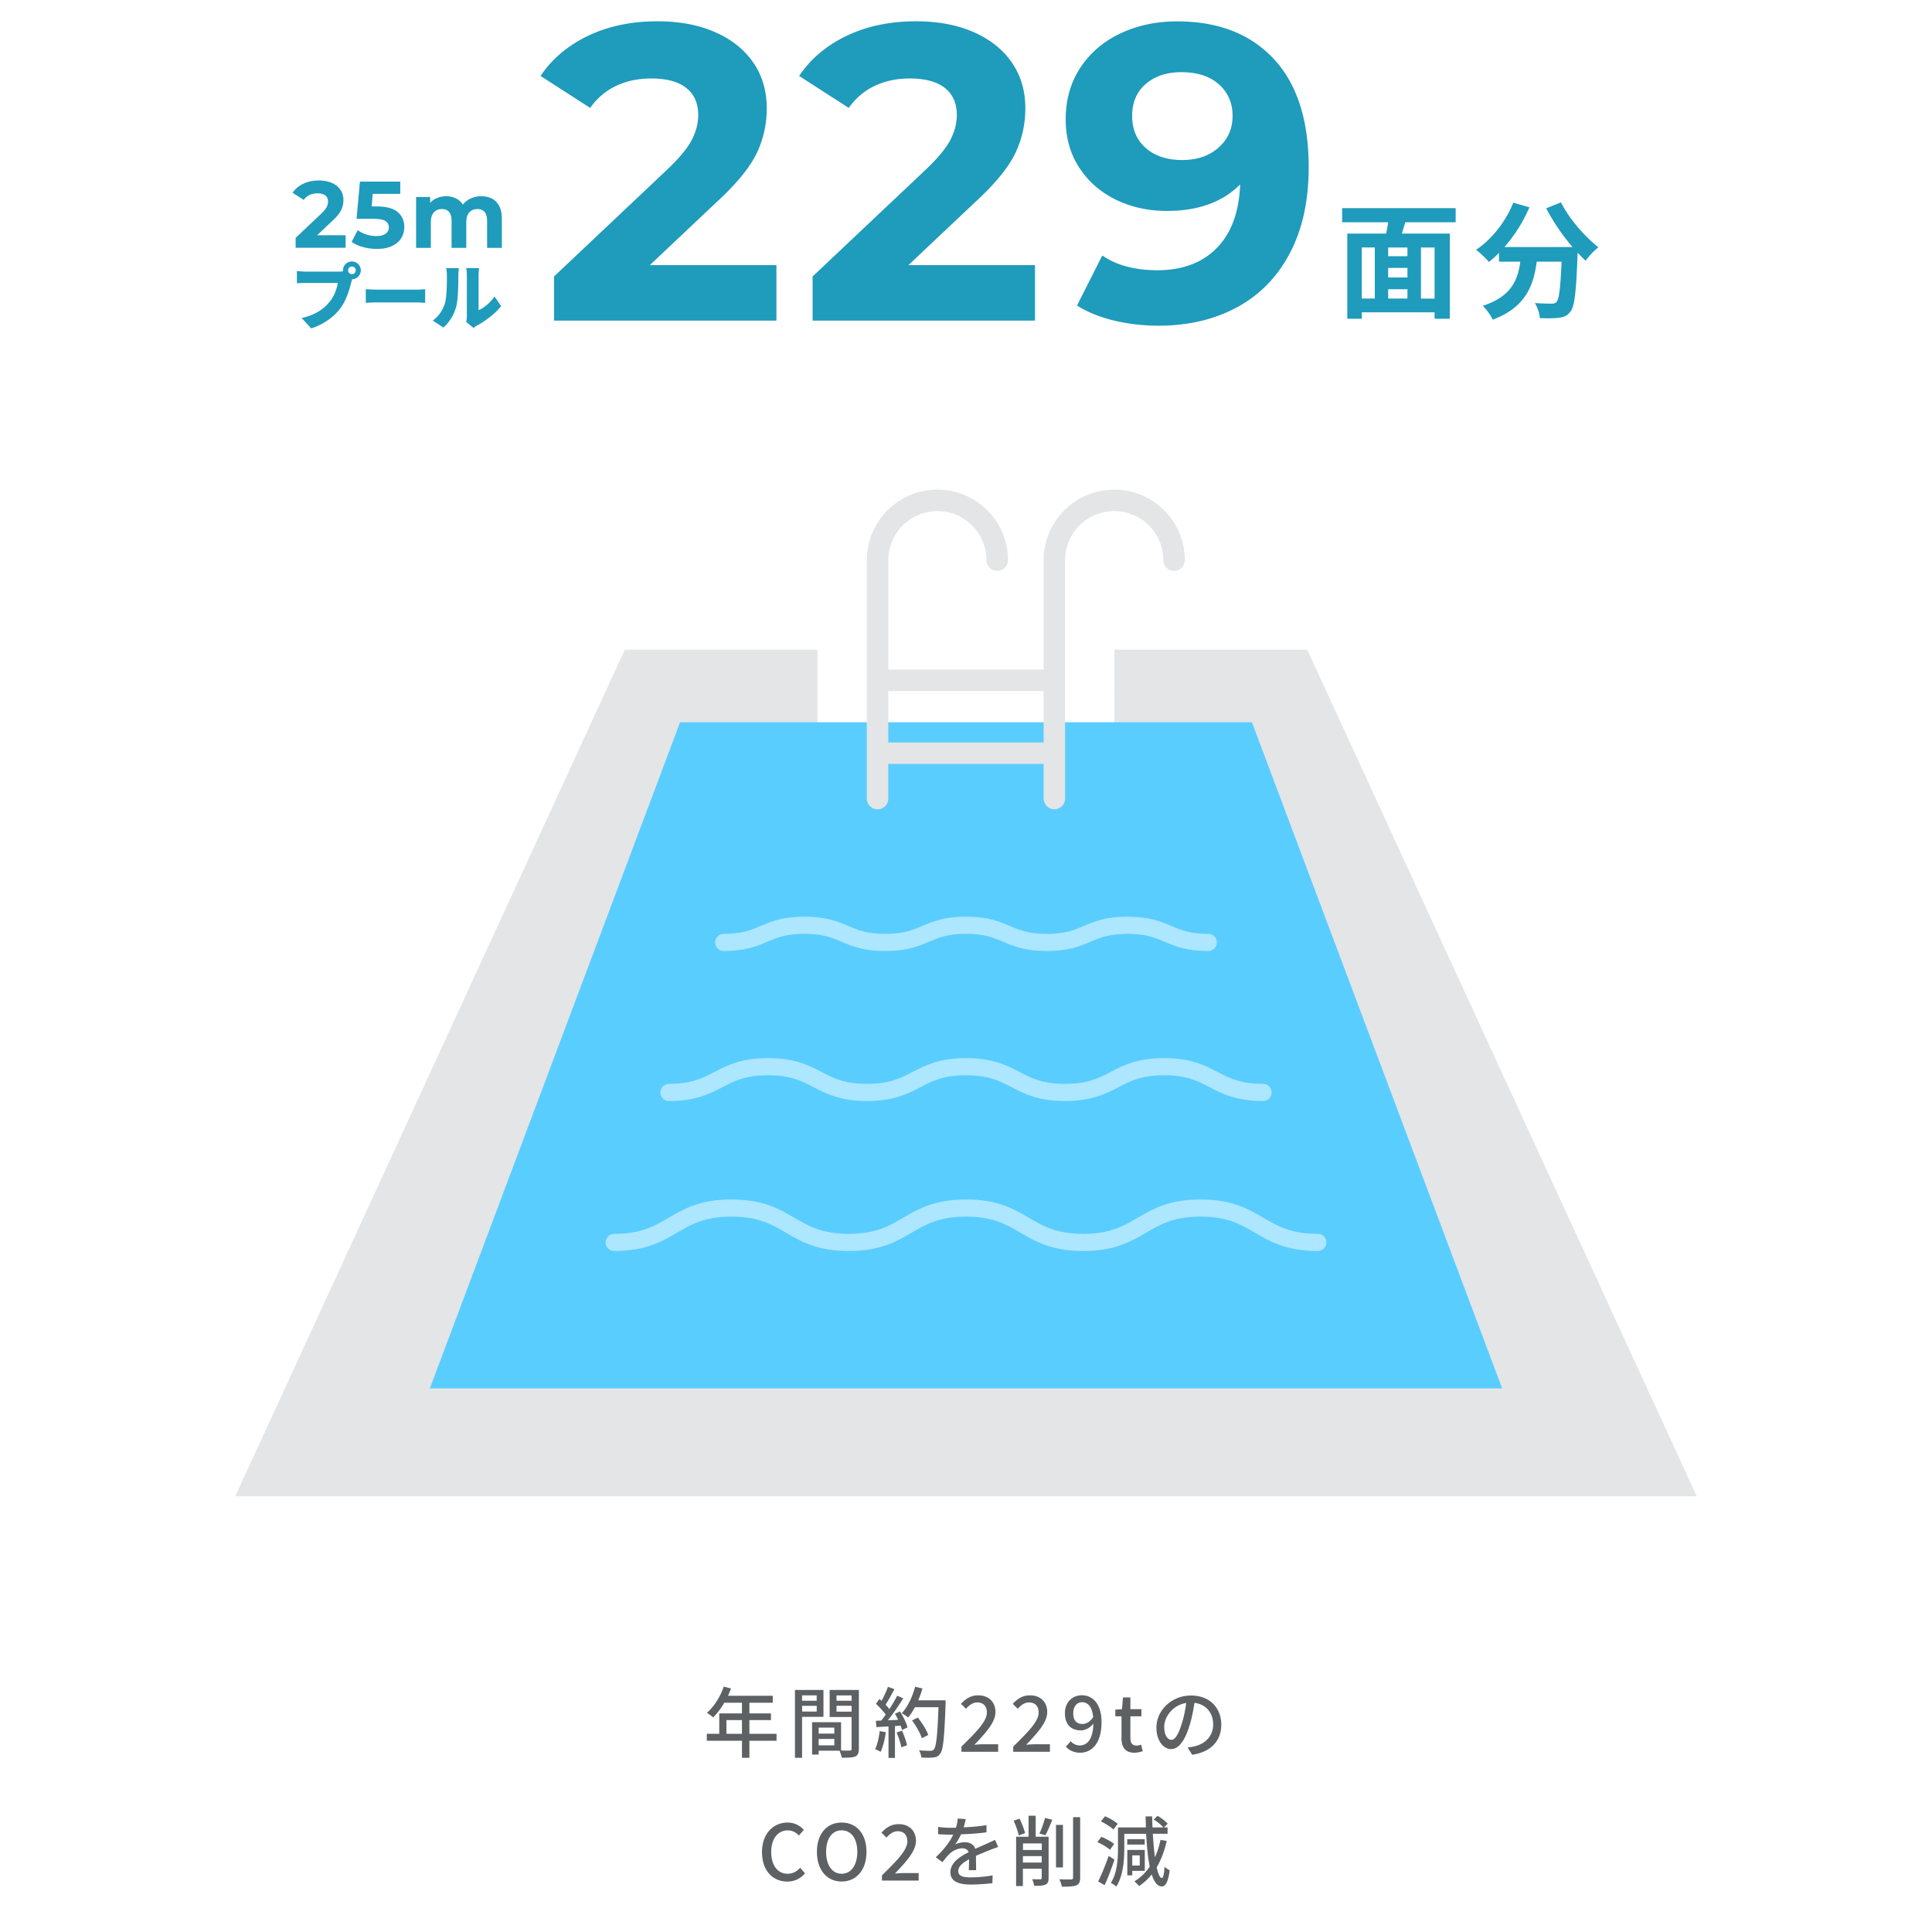
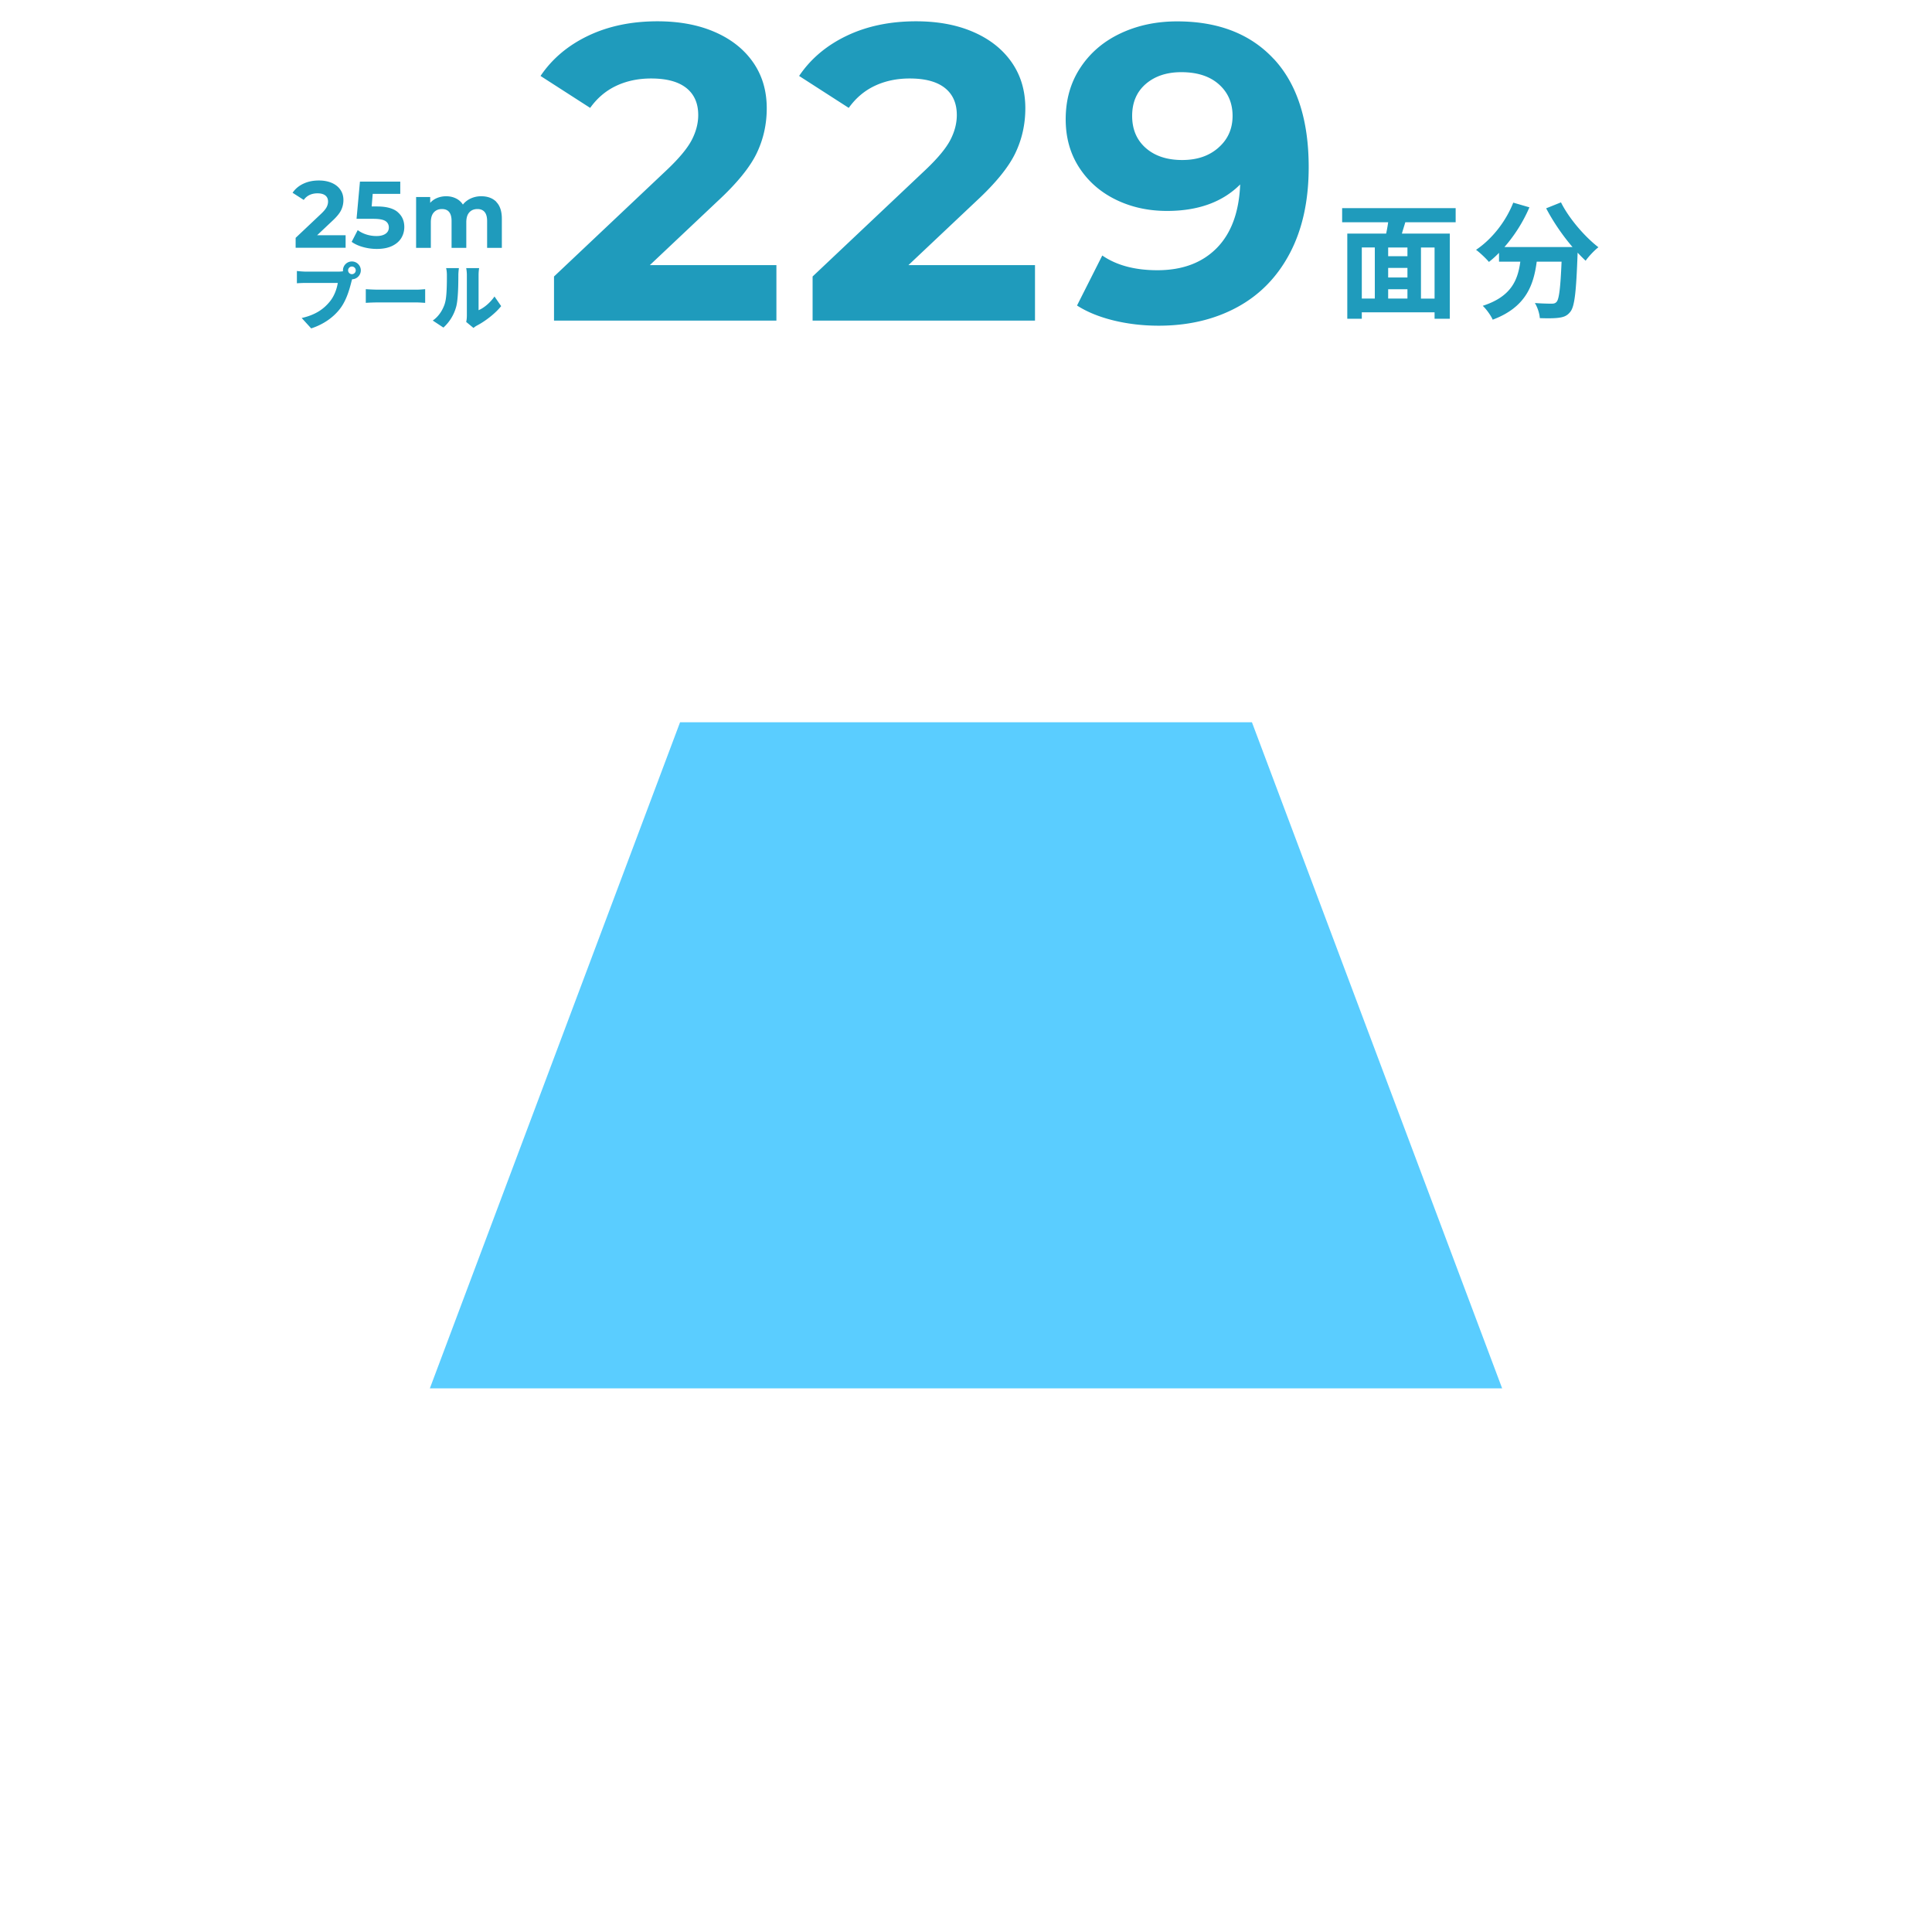
<svg xmlns="http://www.w3.org/2000/svg" id="b" width="450" height="450">
  <defs>
    <style>.e,.f{fill:none}.g{fill:#1f9bbc}.h{fill:#5d6164}.e,.f{stroke:#ace6ff;stroke-width:4px;stroke-linecap:round;stroke-linejoin:round}.f{stroke:#e3e5e6;stroke-width:5px}</style>
  </defs>
  <g id="c">
-     <path fill="none" d="M0 0h450v450H0z" />
-     <path d="M304.47 151.33h-44.91v6.58c.01.18.03.36.03.54s-.02.35-.03.52l.02 16.24c0 .07.01.14.01.21s0 .13-.01.2v10.37c.01 7.73-6.26 14-13.99 14-6.55 0-12.03-4.5-13.56-10.58h-14.06c-1.53 6.07-7.01 10.58-13.56 10.58-7.73 0-14-6.27-14-14v-34.67h-44.88L54.8 348.5h340.41l-90.73-197.18z" fill="#e3e5e6" />
    <path fill="#5acdff" d="M349.88 323.38H100.12l58.28-155.15h133.2l58.28 155.15z" />
-     <path class="f" d="M232.28 130.48c0-7.7-6.24-13.94-13.94-13.94s-13.94 6.24-13.94 13.94V186M273.46 130.48c0-7.7-6.24-13.94-13.94-13.94s-13.94 6.24-13.94 13.94V186M204.44 158.45h41.15M245.59 175.43h-41.15" />
-     <path class="e" d="M281.44 219.51c-9.41 0-9.41-4-18.81-4-9.4 0-9.4 4-18.81 4s-9.41-4-18.81-4-9.41 4-18.81 4-9.41-4-18.82-4-9.41 4-18.82 4M294.19 254.45c-11.53 0-11.53-6-23.06-6s-11.53 6-23.06 6-11.53-6-23.06-6-11.53 6-23.06 6-11.53-6-23.07-6-11.53 6-23.07 6M306.94 289.38c-13.66 0-13.66-8-27.31-8-13.66 0-13.66 8-27.31 8-13.66 0-13.66-8-27.31-8s-13.66 8-27.31 8c-13.66 0-13.66-8-27.32-8s-13.66 8-27.32 8" />
    <path class="g" d="M80.5 54.81v2.9H68.86V55.4l5.94-5.61c.63-.6 1.06-1.12 1.28-1.55.22-.43.33-.86.33-1.29 0-.62-.21-1.09-.63-1.42-.42-.33-1.03-.5-1.84-.5-.67 0-1.28.13-1.83.38-.54.26-1 .64-1.36 1.16l-2.6-1.67c.6-.89 1.43-1.6 2.49-2.1 1.06-.51 2.27-.76 3.63-.76 1.14 0 2.15.19 3 .56.86.37 1.53.9 2 1.58.48.68.72 1.48.72 2.41 0 .84-.18 1.62-.53 2.35-.35.73-1.03 1.57-2.05 2.51l-3.54 3.34h6.62zM92.62 49.4c1.03.87 1.55 2.02 1.55 3.48 0 .94-.24 1.79-.7 2.56-.47.77-1.18 1.39-2.14 1.85-.96.46-2.15.69-3.55.69-1.08 0-2.15-.14-3.2-.43s-1.94-.69-2.67-1.22l1.41-2.73c.59.44 1.26.78 2.02 1.02s1.55.36 2.35.36c.89 0 1.6-.18 2.11-.53.51-.35.77-.84.77-1.47s-.27-1.16-.8-1.5c-.54-.34-1.46-.51-2.78-.51h-3.94l.79-8.67h9.39v2.86h-6.42l-.24 2.93h1.25c2.17 0 3.77.43 4.81 1.3zM115.58 47.02c.87.87 1.31 2.18 1.31 3.93v6.78h-3.43v-6.25c0-.94-.2-1.64-.58-2.1-.39-.46-.94-.69-1.66-.69-.81 0-1.45.26-1.91.78-.47.52-.7 1.29-.7 2.32v5.94h-3.43v-6.25c0-1.86-.75-2.79-2.24-2.79-.79 0-1.42.26-1.89.78s-.7 1.29-.7 2.32v5.94h-3.43V45.89h3.28v1.36c.44-.5.98-.88 1.62-1.14.64-.26 1.34-.4 2.1-.4.84 0 1.59.17 2.27.5s1.22.81 1.63 1.44c.48-.62 1.1-1.09 1.84-1.43a5.75 5.75 0 012.43-.51c1.48 0 2.66.44 3.53 1.31zM81.97 60.9c1.14 0 2.07.94 2.07 2.07s-.94 2.07-2.02 2.07c-.08.25-.15.5-.2.7-.4 1.57-1.09 4.11-2.53 6.05-1.5 2.02-3.86 3.75-6.81 4.7l-2.21-2.42c3.36-.75 5.25-2.22 6.57-3.86 1.07-1.32 1.62-2.98 1.84-4.31h-7.36c-.82 0-1.74.05-2.17.08v-2.86c.52.07 1.62.15 2.17.15h7.38c.28 0 .75-.02 1.2-.08-.02-.07-.02-.13-.02-.22 0-1.14.94-2.07 2.07-2.07zm0 2.96c.49 0 .89-.4.89-.89s-.4-.89-.89-.89-.89.4-.89.89.4.89.89.89zM88.09 67.47h8.88c.75 0 1.57-.08 2.06-.12v3.19c-.43-.02-1.37-.1-2.06-.1h-8.88c-.95 0-2.21.05-2.89.1v-3.19c.67.05 2.07.12 2.89.12zM103.6 70.71c.47-1.37.49-4.45.49-6.54 0-.79-.07-1.27-.18-1.72h2.98s-.13.89-.13 1.69c0 2.06-.05 5.55-.49 7.24-.52 1.94-1.54 3.6-2.99 4.92l-2.48-1.64c1.52-1.05 2.38-2.63 2.81-3.95zm5.14 2.9v-9.6c0-.82-.15-1.56-.15-1.56h3.01s-.13.75-.13 1.57v8.23c1.25-.52 2.68-1.72 3.71-3.19l1.55 2.24c-1.35 1.72-3.8 3.58-5.65 4.53-.4.22-.62.42-.8.55l-1.69-1.39c.08-.35.15-.87.15-1.39zM180.84 61.75v12.93h-51.8V64.4l26.44-24.97c2.81-2.68 4.7-4.98 5.68-6.9.98-1.92 1.47-3.83 1.47-5.73 0-2.74-.93-4.85-2.79-6.32s-4.59-2.2-8.18-2.2c-3 0-5.71.57-8.13 1.71-2.42 1.14-4.44 2.86-6.07 5.14l-11.56-7.44c2.68-3.98 6.37-7.1 11.07-9.35s10.09-3.38 16.16-3.38c5.09 0 9.55.83 13.37 2.5 3.82 1.66 6.79 4.01 8.91 7.05s3.18 6.61 3.18 10.72c0 3.72-.78 7.21-2.35 10.48-1.57 3.26-4.6 6.99-9.11 11.16l-15.77 14.88h29.47zM241.07 61.75v12.93h-51.8V64.4l26.44-24.97c2.81-2.68 4.7-4.98 5.68-6.9.98-1.92 1.47-3.83 1.47-5.73 0-2.74-.93-4.85-2.79-6.32s-4.59-2.2-8.18-2.2c-3 0-5.71.57-8.13 1.71-2.42 1.14-4.44 2.86-6.07 5.14l-11.56-7.44c2.68-3.98 6.37-7.1 11.07-9.35s10.09-3.38 16.16-3.38c5.09 0 9.55.83 13.37 2.5 3.82 1.66 6.79 4.01 8.91 7.05s3.18 6.61 3.18 10.72c0 3.72-.78 7.21-2.35 10.48-1.57 3.26-4.6 6.99-9.11 11.16l-15.77 14.88h29.47zM296.69 13.72c5.42 5.84 8.13 14.25 8.13 25.22 0 7.77-1.45 14.43-4.36 19.98-2.91 5.55-7 9.76-12.29 12.63-5.29 2.87-11.39 4.31-18.31 4.31-3.66 0-7.15-.41-10.48-1.22-3.33-.82-6.17-1.97-8.52-3.48l5.88-11.65c3.33 2.29 7.6 3.43 12.83 3.43 5.81 0 10.41-1.71 13.81-5.14 3.39-3.43 5.22-8.37 5.48-14.84-4.11 4.11-9.79 6.17-17.04 6.17-4.38 0-8.36-.88-11.95-2.64-3.59-1.76-6.43-4.26-8.52-7.49-2.09-3.23-3.13-6.97-3.13-11.21 0-4.57 1.14-8.58 3.43-12.04 2.28-3.46 5.4-6.12 9.35-7.98 3.95-1.86 8.34-2.79 13.17-2.79 9.6 0 17.1 2.92 22.52 8.76zm-12.88 20.66c2.19-1.92 3.28-4.39 3.28-7.39s-1.06-5.45-3.18-7.34c-2.12-1.89-5.04-2.84-8.76-2.84-3.4 0-6.15.92-8.27 2.74-2.12 1.83-3.18 4.31-3.18 7.44s1.06 5.63 3.18 7.49c2.12 1.86 4.95 2.79 8.47 2.79s6.28-.96 8.47-2.89zM327.32 51.77c-.26.91-.56 1.79-.79 2.64h11.16v19.83h-3.55v-1.5h-16.95v1.5h-3.38V54.41h9.05c.18-.85.35-1.76.47-2.64h-10.72v-3.29h26.44v3.29h-11.72zm-10.13 17.77h3.03v-11.9h-3.03v11.9zm10.63-11.89h-4.49v2.03h4.49v-2.03zm0 4.75h-4.49v2.23h4.49V62.4zm-4.49 7.14h4.49v-2.17h-4.49v2.17zm10.81-11.89h-3.17v11.9h3.17v-11.9zM363.58 47.13c1.85 3.73 5.52 7.99 8.72 10.46-.94.73-2.29 2.14-2.97 3.14-.62-.56-1.23-1.2-1.88-1.88v.21c-.32 8.87-.68 12.34-1.7 13.57-.73.94-1.53 1.23-2.67 1.38-1 .15-2.7.15-4.43.09-.06-1.06-.53-2.53-1.15-3.52 1.62.12 3.14.15 3.88.15.53 0 .85-.06 1.17-.41.59-.62.91-3.23 1.17-9.37h-5.79c-.73 5.64-2.64 10.66-10.25 13.51-.44-1-1.47-2.44-2.32-3.23 6.64-2.14 8.17-5.99 8.75-10.28h-4.96v-2.06c-.76.79-1.56 1.5-2.35 2.12-.65-.79-2.14-2.2-3-2.82 3.67-2.47 6.9-6.52 8.67-10.99l3.76 1.09c-1.44 3.38-3.5 6.61-5.82 9.25h15.86c-2.32-2.7-4.52-5.93-6.14-9.02l3.44-1.38z" />
-     <path class="h" d="M180.87 405.45h-6.32v3.98h-1.73v-3.98h-8.19v-1.62h2.9v-4.75h5.29v-2.48h-4.12c-.77 1.33-1.67 2.52-2.59 3.42-.32-.29-1.04-.83-1.46-1.08 1.66-1.42 3.1-3.71 3.93-6.1l1.69.45c-.22.56-.47 1.15-.7 1.69h10.42v1.62h-5.44v2.48h5.02v1.57h-5.02v3.19h6.32v1.62zm-8.05-1.62v-3.19h-3.62v3.19h3.62zM186.82 399.89v9.54h-1.66v-15.81h6.64v6.27h-4.99zm0-5v1.24h3.4v-1.24h-3.4zm3.41 3.76v-1.33h-3.4v1.33h3.4zm9.81 8.69c0 .96-.2 1.49-.85 1.78-.63.27-1.62.29-3.13.29-.07-.45-.31-1.17-.52-1.64h-4.86v.9h-1.53v-7.54h6.75v6.59c.88.04 1.75.02 2.04.02.32-.02.41-.11.41-.41v-7.4h-5.11v-6.3h6.81v13.72zm-9.36-4.95v1.4h3.65v-1.4h-3.65zm3.65 4.13v-1.49h-3.65v1.49h3.65zm.51-11.63v1.24h3.51v-1.24h-3.51zm3.51 3.79v-1.37h-3.51v1.37h3.51zM206.32 403.46c-.23 1.69-.65 3.44-1.21 4.59-.27-.2-.94-.5-1.28-.63.54-1.08.88-2.66 1.06-4.21l1.42.25zm3.33-4.81c.74 1.17 1.48 2.7 1.73 3.69l-1.28.61c-.07-.29-.18-.63-.32-1.01l-1.33.09v7.42h-1.5v-7.33c-1.03.05-1.98.11-2.81.16l-.14-1.48 1.26-.04c.34-.43.68-.9 1.04-1.4-.56-.79-1.48-1.76-2.27-2.52l.81-1.12c.16.14.32.29.49.43.56-.99 1.15-2.29 1.48-3.26l1.51.54c-.65 1.22-1.41 2.65-2.05 3.62.34.36.65.72.88 1.04.7-1.08 1.35-2.2 1.82-3.13l1.42.61c-1.03 1.64-2.38 3.62-3.58 5.11l2.39-.09c-.23-.5-.49-.99-.76-1.44l1.21-.52zm.45 4.46c.49 1.08.97 2.48 1.17 3.4l-1.33.47c-.16-.94-.65-2.36-1.1-3.46l1.26-.41zm10.15-6.26c-.31 7.94-.54 10.75-1.3 11.67-.43.6-.88.76-1.58.83-.61.09-1.71.07-2.77.02-.04-.49-.23-1.21-.56-1.68 1.17.09 2.25.11 2.68.11.38 0 .58-.07.77-.31.58-.58.86-3.24 1.1-9.85h-5.49c-.49.92-1.03 1.75-1.58 2.41-.32-.29-1.08-.78-1.48-1.01 1.37-1.46 2.48-3.8 3.11-6.16l1.71.4c-.27.94-.61 1.87-.99 2.76h6.37v.81zm-5.52 8.01c-.36-1.1-1.35-2.85-2.3-4.14l1.35-.67c.97 1.22 2.04 2.93 2.43 4.05l-1.48.76zM223.94 406.81c3.69-3.62 5.92-5.92 5.92-7.94 0-1.4-.76-2.34-2.25-2.34-1.04 0-1.91.67-2.61 1.48l-1.17-1.15c1.13-1.22 2.3-1.98 4.03-1.98 2.43 0 4 1.55 4 3.89s-2.14 4.73-4.9 7.62c.67-.07 1.51-.12 2.16-.12h3.37v1.76h-8.55v-1.21zM236 406.81c3.69-3.62 5.92-5.92 5.92-7.94 0-1.4-.76-2.34-2.25-2.34-1.04 0-1.91.67-2.61 1.48l-1.17-1.15c1.13-1.22 2.3-1.98 4.03-1.98 2.43 0 4 1.55 4 3.89s-2.14 4.73-4.9 7.62c.67-.07 1.51-.12 2.16-.12h3.37v1.76H236v-1.21zM248.26 406.84l1.13-1.28c.49.6 1.3.99 2.07.99 1.69 0 3.12-1.3 3.21-5.08-.77.99-1.93 1.57-2.9 1.57-2.23 0-3.73-1.31-3.73-3.98s1.8-4.2 3.94-4.2c2.54 0 4.59 2 4.59 6.27 0 5.08-2.39 7.11-5 7.11-1.49 0-2.58-.61-3.31-1.4zm3.87-5.29c.79 0 1.75-.47 2.49-1.6-.23-2.38-1.21-3.47-2.61-3.47-1.13 0-2.03.96-2.03 2.59s.76 2.48 2.16 2.48zM261.22 404.77v-5.01h-1.44v-1.55l1.55-.11.23-2.74h1.73v2.74h2.57v1.66h-2.57v5.02c0 1.19.41 1.8 1.44 1.8.34 0 .77-.11 1.06-.23l.38 1.53c-.56.18-1.22.36-1.95.36-2.23 0-3.01-1.39-3.01-3.47zM277.67 408.7l-1.06-1.69c.61-.05 1.15-.14 1.6-.25 2.3-.52 4.36-2.21 4.36-5.11 0-2.61-1.58-4.68-4.36-5.02-.25 1.62-.56 3.37-1.08 5.06-1.08 3.67-2.57 5.71-4.36 5.71s-3.42-1.98-3.42-4.99c0-4.03 3.53-7.49 8.05-7.49s7.06 3.03 7.06 6.79-2.41 6.38-6.79 7.01zm-4.84-3.46c.81 0 1.66-1.17 2.48-3.94.45-1.42.77-3.06.99-4.65-3.24.52-5.13 3.33-5.13 5.56 0 2.07.88 3.03 1.66 3.03zM177.48 431.42c0-4.32 2.63-6.91 5.98-6.91 1.66 0 2.95.79 3.76 1.68l-1.13 1.33c-.68-.7-1.51-1.19-2.59-1.19-2.29 0-3.87 1.91-3.87 5.02s1.48 5.08 3.82 5.08c1.22 0 2.14-.54 2.93-1.4l1.12 1.31c-1.06 1.22-2.41 1.91-4.12 1.91-3.33 0-5.89-2.48-5.89-6.82zM190.28 431.33c0-4.27 2.36-6.82 5.76-6.82s5.78 2.56 5.78 6.82-2.38 6.91-5.78 6.91-5.76-2.65-5.76-6.91zm9.4 0c0-3.12-1.44-5.01-3.64-5.01s-3.62 1.89-3.62 5.01 1.42 5.1 3.62 5.1 3.64-2 3.64-5.1zM205.42 436.81c3.69-3.62 5.92-5.92 5.92-7.94 0-1.4-.76-2.34-2.25-2.34-1.04 0-1.91.67-2.61 1.48l-1.17-1.15c1.13-1.22 2.3-1.98 4.03-1.98 2.43 0 4 1.55 4 3.89s-2.14 4.73-4.9 7.62c.67-.07 1.51-.12 2.16-.12h3.37v1.76h-8.55v-1.21zM224.48 425.62c1.76-.07 3.66-.23 5.29-.52v1.68c-1.76.25-3.98.41-5.92.47-.4.85-.88 1.69-1.39 2.38.59-.34 1.6-.54 2.3-.54 1.13 0 2.07.52 2.41 1.53 1.12-.52 2.04-.9 2.88-1.29.61-.27 1.13-.51 1.71-.79l.74 1.66c-.52.16-1.3.45-1.84.67-.92.36-2.09.83-3.35 1.4.02 1.03.04 2.47.05 3.33h-1.71c.04-.63.05-1.66.07-2.54-1.55.85-2.52 1.67-2.52 2.74 0 1.22 1.17 1.48 2.99 1.48 1.46 0 3.42-.18 5.01-.47l-.05 1.82c-1.3.16-3.38.32-5.01.32-2.68 0-4.77-.63-4.77-2.86s2.16-3.62 4.25-4.68c-.23-.63-.81-.9-1.48-.9-1.1 0-2.23.58-2.99 1.3-.52.5-1.04 1.17-1.64 1.93l-1.55-1.15c2.11-1.98 3.33-3.73 4.07-5.26h-.52c-.76 0-2-.04-3.01-.11v-1.69c.95.14 2.23.2 3.1.2.34 0 .7 0 1.06-.02.23-.74.38-1.49.41-2.14l1.87.14c-.11.5-.25 1.17-.49 1.95zM237.28 427.51c-.18-.92-.68-2.36-1.19-3.44l1.39-.47c.52 1.06 1.06 2.45 1.28 3.37l-1.48.54zm6.96 9.91c0 .81-.16 1.3-.72 1.53-.54.27-1.35.3-2.65.29-.05-.43-.27-1.13-.47-1.55.83.04 1.66.04 1.89.04.25-.02.34-.09.34-.34v-2.12h-4.38v4.03h-1.58v-11.49h2.9v-4.9h1.66v4.9h3.01v9.62zm-5.97-8.05v1.53h4.38v-1.53h-4.38zm4.37 4.46v-1.51h-4.38v1.51h4.38zm-.54-6.75c.47-.97 1.03-2.52 1.3-3.64l1.69.41c-.5 1.26-1.1 2.7-1.58 3.6l-1.4-.38zm5.48 7.89h-1.62v-9.92h1.62v9.92zm4.01-11.72v14.08c0 1.04-.27 1.53-.88 1.8-.65.27-1.73.32-3.37.32-.09-.47-.36-1.26-.59-1.73 1.21.05 2.34.05 2.72.04.32 0 .47-.11.47-.43v-14.08h1.66zM258.52 430.84c-.61-.56-1.89-1.33-2.93-1.78l.94-1.22c1.03.41 2.32 1.08 2.97 1.66l-.97 1.35zm1.06 2.29c-.65 1.98-1.49 4.21-2.29 5.96l-1.51-.86c.72-1.44 1.73-3.84 2.45-5.96l1.35.87zm-.24-7c-.61-.58-1.87-1.39-2.92-1.89l.96-1.19c1.03.43 2.32 1.15 2.95 1.75l-.99 1.33zm12.41 2.68c-.54 2.36-1.31 4.39-2.34 6.12.34 1.55.76 2.48 1.21 2.5.31 0 .52-.94.63-2.66.25.32.94.74 1.19.86-.38 3.04-1.13 3.78-1.82 3.76-1.04-.02-1.8-1.03-2.36-2.79a13.66 13.66 0 01-2.93 2.7c-.22-.29-.81-.85-1.12-1.1 1.46-.87 2.63-2.02 3.58-3.42-.42-2.04-.67-4.66-.83-7.65h-5.09v3.38c0 2.65-.25 6.43-1.87 8.91-.25-.25-.92-.7-1.26-.87 1.5-2.32 1.66-5.62 1.66-8.05v-4.86h6.52c-.04-.83-.07-1.69-.09-2.57h1.53c.02.86.04 1.73.07 2.57h2.54c-.49-.58-1.44-1.33-2.25-1.85l.9-.85c.85.49 1.85 1.24 2.36 1.84l-.88.86h.85v1.48h-3.44c.13 2.04.29 3.91.5 5.47.56-1.22.99-2.58 1.3-4.05l1.46.25zm-5.13.83h-4.07v-1.26h4.07v1.26zm-2.9 6.12v1.04h-1.15v-5.92h4.07v4.88h-2.92zm0-3.62v2.38h1.75v-2.38h-1.75z" />
  </g>
</svg>